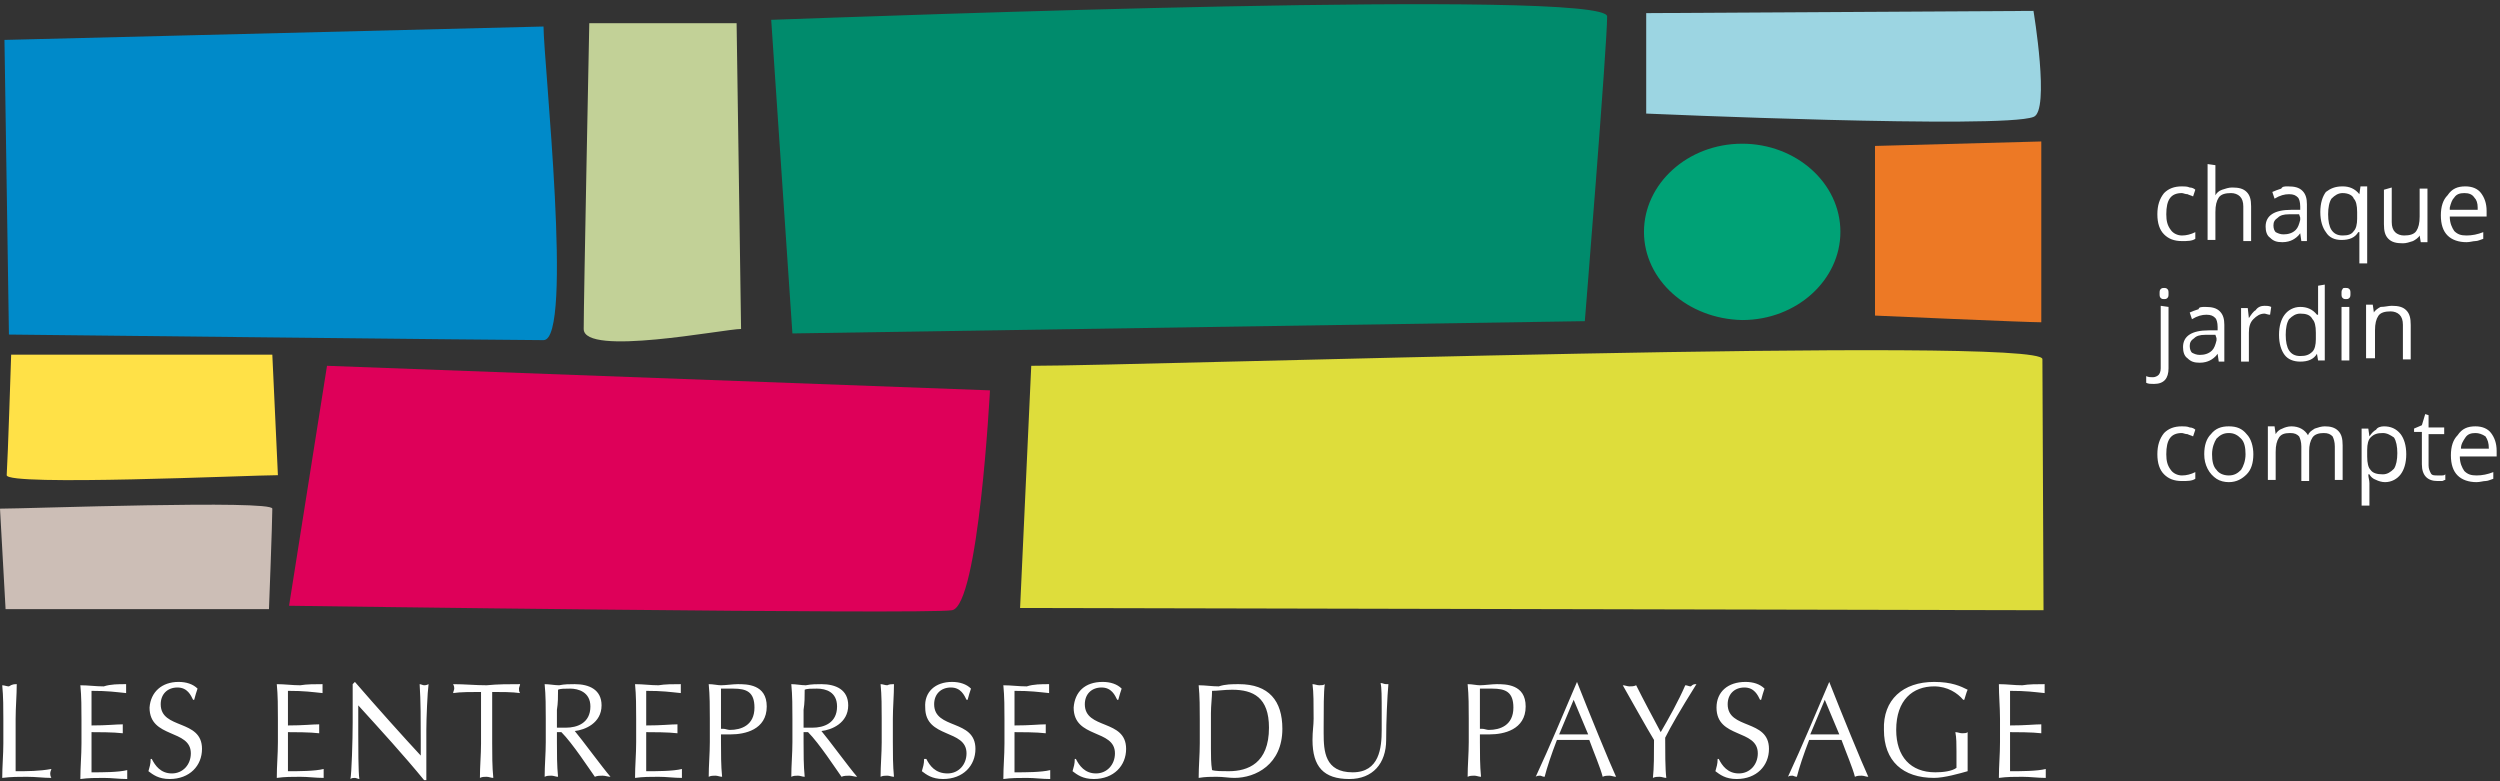
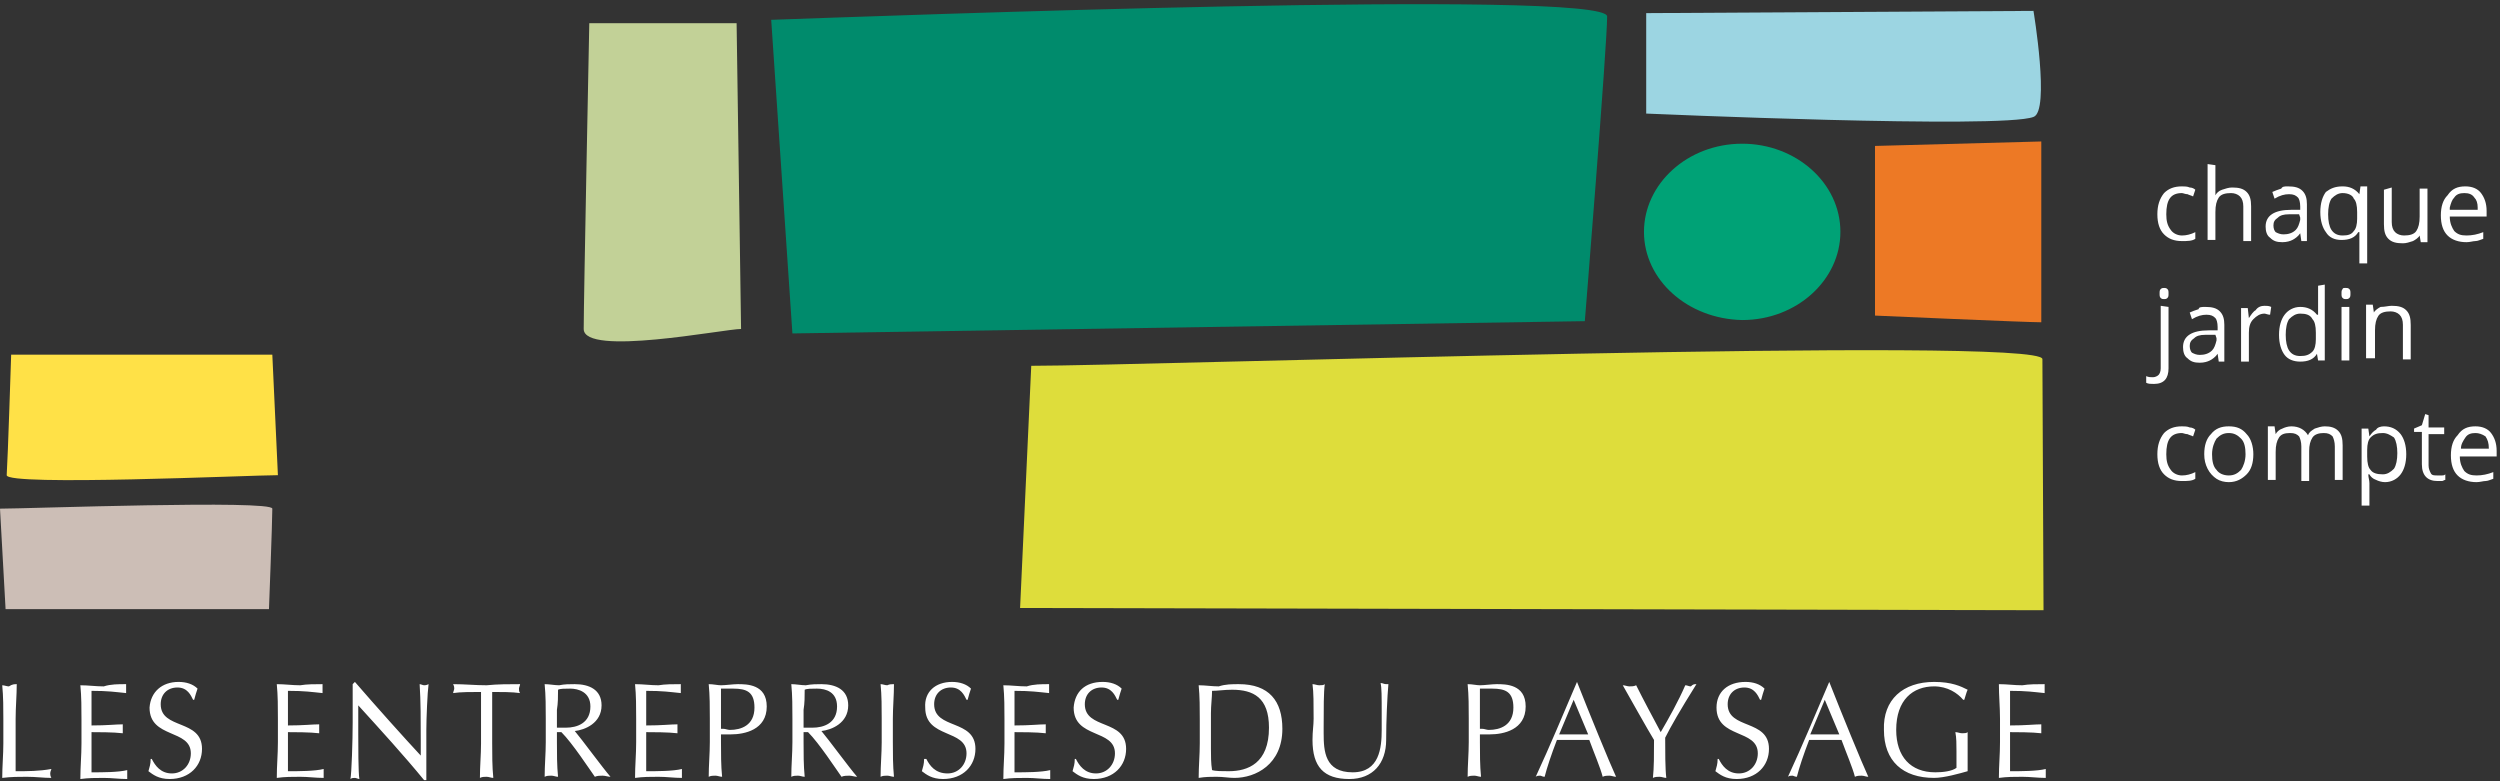
<svg xmlns="http://www.w3.org/2000/svg" version="1.1" id="Calque_1" x="0px" y="0px" viewBox="0 0 224 70" style="enable-background:new 0 0 224 70;" xml:space="preserve">
  <rect x="0" y="0" width="224" height="70" fill="#333333" stroke="none" />
  <style type="text/css">
	.st0{fill-rule:evenodd;clip-rule:evenodd;fill:#FFFFFF;}
	.st1{fill-rule:evenodd;clip-rule:evenodd;fill:#DEDD3B;}
	.st2{fill-rule:evenodd;clip-rule:evenodd;fill:#DE0059;}
	.st3{fill-rule:evenodd;clip-rule:evenodd;fill:#CCBEB6;}
	.st4{fill-rule:evenodd;clip-rule:evenodd;fill:#FFE147;}
	.st5{fill-rule:evenodd;clip-rule:evenodd;fill:#ED7925;}
	.st6{fill-rule:evenodd;clip-rule:evenodd;fill:#00A276;}
	.st7{fill-rule:evenodd;clip-rule:evenodd;fill:#9CD5E2;}
	.st8{fill-rule:evenodd;clip-rule:evenodd;fill:#008B6C;}
	.st9{fill-rule:evenodd;clip-rule:evenodd;fill:#C2D197;}
	.st10{fill-rule:evenodd;clip-rule:evenodd;fill:#008AC9;}
</style>
  <desc>Created with Sketch.</desc>
  <g>
    <g transform="translate(-164 -15)">
      <g transform="translate(164 15)">
        <path class="st0" d="M16,61.1c0.7,0,1.3,0.2,1.7,0.6c-0.1,0.3-0.2,0.6-0.3,1h-0.1c-0.2-0.4-0.5-1.1-1.4-1.1     c-0.9,0-1.5,0.6-1.5,1.5c0,2.3,3.7,1.3,3.7,4c0,1.5-1.1,2.7-2.9,2.7c-1,0-1.5-0.4-1.9-0.7c0.1-0.4,0.2-0.6,0.2-1.1h0.1     c0.3,0.6,0.8,1.3,1.8,1.3c1,0,1.7-0.8,1.7-1.8c0-2.2-3.7-1.3-3.7-4.1C13.5,62,14.5,61.1,16,61.1L16,61.1z M85.3,61.1     c0.7,0,1.3,0.2,1.7,0.6c-0.1,0.3-0.2,0.6-0.3,1h-0.1c-0.2-0.4-0.5-1.1-1.4-1.1s-1.5,0.6-1.5,1.5c0,2.3,3.7,1.3,3.7,4     c0,1.5-1.1,2.7-2.9,2.7c-1,0-1.5-0.4-1.9-0.7c0.1-0.4,0.2-0.6,0.2-1.1H83c0.3,0.6,0.8,1.3,1.9,1.3c1,0,1.7-0.8,1.7-1.8     c0-2.2-3.7-1.3-3.7-4.1C82.8,62,83.8,61.1,85.3,61.1L85.3,61.1z M31.8,61.1c1.9,2.2,4.5,5.1,5.9,6.6l0-1.3c0-1.8,0-3.6-0.1-5.1     c0.1,0,0.3,0.1,0.4,0.1c0.1,0,0.2,0,0.4-0.1c-0.1,0.7-0.2,3.1-0.2,4.1l0,0.4c0,1.3,0,3.6,0,4.1h-0.2c-1.8-2.2-3.9-4.5-5.9-6.7     c0,0.4,0,1.1,0,2.2l0,0.3c0,1,0,3.6,0.1,4.1c-0.1,0-0.3-0.1-0.4-0.1c-0.1,0-0.3,0-0.4,0.1c0.1-0.5,0.2-3.4,0.2-5.1l0-1.3     c0-1,0-1.7,0-2.1L31.8,61.1L31.8,61.1z M98.8,61.1c0.7,0,1.3,0.2,1.7,0.6c-0.1,0.3-0.2,0.6-0.3,1h-0.1c-0.2-0.4-0.5-1.1-1.4-1.1     c-0.9,0-1.5,0.6-1.5,1.5c0,2.3,3.7,1.3,3.7,4c0,1.5-1.1,2.7-2.9,2.7c-1,0-1.5-0.4-1.9-0.7c0.1-0.4,0.2-0.6,0.2-1.1h0.1     c0.3,0.6,0.8,1.3,1.8,1.3c1,0,1.7-0.8,1.7-1.8c0-2.2-3.7-1.3-3.7-4.1C96.3,62,97.2,61.1,98.8,61.1L98.8,61.1z M124.4,61.3     c-0.1,1.1-0.2,3.3-0.2,5c0,2.1-1.2,3.5-3.3,3.5c-2.3,0-3.3-1.1-3.3-3.5c0-0.8,0.1-1.3,0.1-1.9c0-1.3,0-2.4-0.1-3.1     c0.2,0,0.4,0.1,0.6,0.1c0.2,0,0.4,0,0.5-0.1c-0.1,0.7-0.1,2.2-0.1,3.8l0,0.6c0,1.6,0.1,3.5,2.6,3.5c2.4,0,2.6-2.2,2.6-3.8l0-1.4     c0-1.6,0-2.4-0.1-2.8c0.2,0,0.3,0.1,0.5,0.1C124.2,61.3,124.3,61.3,124.4,61.3L124.4,61.3z M156.4,61.1c0.7,0,1.3,0.2,1.7,0.6     c-0.1,0.3-0.2,0.6-0.3,1h-0.1c-0.2-0.4-0.5-1.1-1.4-1.1c-0.9,0-1.5,0.6-1.5,1.5c0,2.3,3.7,1.3,3.7,4c0,1.5-1.1,2.7-2.9,2.7     c-1,0-1.5-0.4-1.9-0.7c0.1-0.4,0.2-0.6,0.2-1.1h0.1c0.3,0.6,0.8,1.3,1.8,1.3c1,0,1.7-0.8,1.7-1.8c0-2.2-3.7-1.3-3.7-4.1     C153.8,62,154.8,61.1,156.4,61.1L156.4,61.1z M173.3,61.1c1.6,0,2.4,0.4,3,0.7c-0.1,0.2-0.2,0.6-0.3,0.9h-0.1     c-0.5-0.6-1.4-1.2-2.6-1.2c-1.9,0-3.4,1.2-3.4,3.9c0,2.4,1.3,3.8,3.5,3.8c0.7,0,1.5-0.1,1.9-0.4c0-0.5,0-1,0-1.5     c0-0.6,0-1.2-0.1-1.7c0.2,0,0.4,0.1,0.6,0.1c0.2,0,0.4,0,0.5-0.1c0,0.4,0,1.1,0,2.5c0,0.3,0,0.6,0,1c-0.7,0.2-2.1,0.6-3,0.6     c-2.8,0-4.5-1.5-4.5-4.3C168.7,62.7,170.5,61.1,173.3,61.1L173.3,61.1z M136.7,63.3c0,2.1-2,2.5-3.2,2.5c-0.4,0-0.6,0-0.9,0v0.7     c0,1,0,2.1,0.1,3.1c-0.2,0-0.4-0.1-0.6-0.1c-0.2,0-0.4,0-0.6,0.1c0-1,0.1-2.1,0.1-3.1v-2.1c0-1,0-2.1-0.1-3.1     c0.4,0,0.8,0.1,1.1,0.1c0.4,0,1.1-0.1,1.5-0.1C134.9,61.3,136.7,61.3,136.7,63.3L136.7,63.3z M61,61.3c0,0.1,0,0.2,0,0.4     c0,0.1,0,0.2,0,0.4c-1-0.1-1.6-0.2-3.1-0.2c0,0.5,0,0.9,0,1.5l0,0.4c0,0.5,0,0.9,0,1.2c1.4,0,2.2-0.1,2.8-0.1c0,0.1,0,0.3,0,0.4     c0,0.1,0,0.2,0,0.4c-0.8-0.1-2.3-0.1-2.8-0.1l0,0.1c0,0.1,0,0.3,0,0.6l0,1c0,0.9,0,1.5,0,1.8c1,0,2.4,0,3.2-0.2     c0,0.1,0,0.3,0,0.4c0,0.1,0,0.2,0,0.4c-0.7,0-1.4-0.1-2.1-0.1c-0.7,0-1.4,0-2.1,0.1c0-1.1,0.1-2.1,0.1-3.2v-2.1     c0-1,0-2.1-0.1-3.1c0.7,0,1.4,0.1,2.1,0.1C59.6,61.3,60.3,61.3,61,61.3L61,61.3z M163.9,61.1c1.1,2.8,2.9,7.2,3.5,8.5     c-0.2,0-0.4-0.1-0.6-0.1c-0.2,0-0.4,0-0.6,0.1c-0.2-0.8-0.8-2.2-1.2-3.3c-0.5,0-1,0-1.5,0c-0.5,0-0.9,0-1.4,0     c-0.5,1.3-0.9,2.5-1.1,3.3c-0.2,0-0.3-0.1-0.4-0.1c-0.1,0-0.3,0-0.4,0.1c1.3-2.8,2.5-5.7,3.7-8.5H163.9L163.9,61.1z M46.6,61.3     c0,0.1-0.1,0.3-0.1,0.4c0,0.1,0,0.3,0.1,0.4c-0.7-0.1-1.7-0.1-2.5-0.1c0,0.8,0,1.7,0,2.5v2.1c0,1,0,2.1,0.1,3.1     c-0.2,0-0.4-0.1-0.6-0.1c-0.2,0-0.4,0-0.6,0.1c0-1,0.1-2.1,0.1-3.1v-2.1c0-0.8,0-1.7,0-2.5c-0.8,0-1.9,0-2.5,0.1     c0-0.1,0.1-0.3,0.1-0.4c0-0.1,0-0.2-0.1-0.4c1,0,2,0.1,3,0.1C44.6,61.3,45.6,61.3,46.6,61.3L46.6,61.3z M141.3,61.1     c1.1,2.8,2.9,7.2,3.5,8.5c-0.2,0-0.4-0.1-0.6-0.1c-0.2,0-0.4,0-0.6,0.1c-0.2-0.8-0.8-2.2-1.2-3.3c-0.5,0-1,0-1.5,0     c-0.5,0-0.9,0-1.4,0c-0.5,1.3-0.9,2.5-1.1,3.3c-0.2,0-0.3-0.1-0.4-0.1c-0.1,0-0.3,0-0.4,0.1c1.3-2.8,2.5-5.7,3.7-8.5H141.3     L141.3,61.1z M68.7,63.3c0,2.1-2,2.5-3.2,2.5c-0.4,0-0.6,0-0.9,0v0.7c0,1,0,2.1,0.1,3.1c-0.2,0-0.4-0.1-0.6-0.1     c-0.2,0-0.4,0-0.6,0.1c0-1,0.1-2.1,0.1-3.1v-2.1c0-1,0-2.1-0.1-3.1c0.4,0,0.8,0.1,1.1,0.1c0.4,0,1.1-0.1,1.5-0.1     C66.9,61.3,68.7,61.3,68.7,63.3L68.7,63.3z M111,61.3c2.7,0,3.9,1.5,3.9,4c0,3.2-2.4,4.4-4.3,4.4c-0.5,0-1-0.1-1.6-0.1     c-0.5,0-1,0-1.6,0.1c0-1,0.1-2.1,0.1-3.1v-2.1c0-1,0-2.1-0.1-3.1c0.6,0,1.2,0.1,1.8,0.1C109.8,61.3,110.4,61.3,111,61.3L111,61.3     z M94,61.3c0,0.1,0,0.2,0,0.4c0,0.1,0,0.2,0,0.4c-1-0.1-1.6-0.2-3.1-0.2c0,0.5,0,0.9,0,1.5l0,0.4c0,0.5,0,0.9,0,1.2     c1.4,0,2.2-0.1,2.8-0.1c0,0.1,0,0.3,0,0.4c0,0.1,0,0.2,0,0.4c-0.8-0.1-2.3-0.1-2.8-0.1l0,0.1c0,0.2,0,0.3,0,0.7l0,1     c0,0.9,0,1.5,0,1.8c1,0,2.4,0,3.2-0.2c0,0.1,0,0.3,0,0.4c0,0.1,0,0.2,0,0.4c-0.7,0-1.4-0.1-2.1-0.1c-0.7,0-1.4,0-2.1,0.1     c0-1.1,0.1-2.1,0.1-3.2v-2.1c0-1,0-2.1-0.1-3.1c0.7,0,1.4,0.1,2.1,0.1C92.6,61.3,93.3,61.3,94,61.3L94,61.3z M1.5,61.3     c0,1-0.1,2.1-0.1,3.1c0,2,0,3.5,0,4.7c1.1,0,2.1,0,3.2-0.2c0,0.1-0.1,0.2-0.1,0.4c0,0.1,0,0.2,0.1,0.4c-0.7,0-1.4-0.1-2.2-0.1     c-0.7,0-1.4,0-2.2,0.1c0-1,0.1-2.1,0.1-3.1v-2.1c0-1,0-2.1-0.1-3.1c0.2,0,0.4,0.1,0.6,0.1C1.1,61.3,1.3,61.3,1.5,61.3L1.5,61.3z      M11.3,61.3c0,0.1,0,0.2,0,0.4c0,0.1,0,0.2,0,0.4c-1-0.1-1.6-0.2-3.1-0.2c0,0.5,0,0.9,0,1.5l0,0.4c0,0.5,0,0.9,0,1.2     c1.4,0,2.2-0.1,2.8-0.1c0,0.1,0,0.3,0,0.4c0,0.1,0,0.2,0,0.4c-0.8-0.1-2.3-0.1-2.8-0.1c0,0.2,0,0.4,0,0.8l0,1c0,0.9,0,1.5,0,1.8     c1,0,2.4,0,3.2-0.2c0,0.1,0,0.3,0,0.4c0,0.1,0,0.2,0,0.4c-0.7,0-1.4-0.1-2.1-0.1c-0.7,0-1.4,0-2.1,0.1c0-1.1,0.1-2.1,0.1-3.2     v-2.1c0-1,0-2.1-0.1-3.1c0.7,0,1.4,0.1,2.1,0.1C9.9,61.3,10.6,61.3,11.3,61.3L11.3,61.3z M73.6,61.3c1.3,0,2.4,0.5,2.4,1.9     c0,1.6-1.5,2.2-2.4,2.3c0.6,0.7,2.5,3.3,3.2,4.1c-0.2,0-0.5-0.1-0.7-0.1c-0.2,0-0.5,0-0.7,0.1c-0.5-0.7-2-3-3-4H72v0.9     c0,1,0,2.1,0.1,3.1c-0.2,0-0.4-0.1-0.6-0.1c-0.2,0-0.4,0-0.6,0.1c0-1,0.1-2.1,0.1-3.1v-2.1c0-1,0-2.1-0.1-3.1     c0.4,0,0.9,0.1,1.3,0.1C72.7,61.3,73.2,61.3,73.6,61.3L73.6,61.3z M80.1,61.3c0,1-0.1,2.1-0.1,3.1v2.1c0,1,0,2.1,0.1,3.1     c-0.2,0-0.4-0.1-0.6-0.1c-0.2,0-0.4,0-0.6,0.1c0-1,0.1-2.1,0.1-3.1v-2.1c0-1,0-2.1-0.1-3.1c0.2,0,0.4,0.1,0.6,0.1     C79.7,61.3,79.9,61.3,80.1,61.3z M183.2,61.3c0,0.1,0,0.2,0,0.4c0,0.1,0,0.2,0,0.4c-1-0.1-1.6-0.2-3.1-0.2c0,0.5,0,0.9,0,1.5     l0,0.4c0,0.5,0,0.9,0,1.2c1.4,0,2.2-0.1,2.8-0.1c0,0.1,0,0.3,0,0.4c0,0.1,0,0.2,0,0.4c-0.8-0.1-2.3-0.1-2.8-0.1     c0,0.2,0,0.4,0,0.7l0,1c0,0.9,0,1.5,0,1.8c1,0,2.4,0,3.2-0.2c0,0.1,0,0.3,0,0.4c0,0.1,0,0.2,0,0.4c-0.7,0-1.4-0.1-2.1-0.1     c-0.7,0-1.4,0-2.1,0.1c0-1.1,0.1-2.1,0.1-3.2v-2.1c0-1-0.1-2.1-0.1-3.1c0.7,0,1.4,0.1,2.1,0.1C181.8,61.3,182.5,61.3,183.2,61.3     L183.2,61.3z M28.9,61.3c0,0.1,0,0.2,0,0.4c0,0.1,0,0.2,0,0.4c-1-0.1-1.6-0.2-3.1-0.2c0,0.5,0,0.9,0,1.5l0,0.4c0,0.5,0,0.9,0,1.2     c1.4,0,2.2-0.1,2.8-0.1c0,0.1,0,0.3,0,0.4c0,0.1,0,0.2,0,0.4c-0.8-0.1-2.3-0.1-2.8-0.1l0,0.1c0,0.1,0,0.3,0,0.5l0,1.6     c0,0.7,0,1.1,0,1.3c1,0,2.4,0,3.2-0.2c0,0.1,0,0.3,0,0.4c0,0.1,0,0.2,0,0.4c-0.7,0-1.4-0.1-2.1-0.1c-0.7,0-1.4,0-2.1,0.1     c0-1.1,0.1-2.1,0.1-3.2v-2.1c0-1,0-2.1-0.1-3.1c0.7,0,1.4,0.1,2.1,0.1C27.5,61.3,28.2,61.3,28.9,61.3L28.9,61.3z M152,61.3     c-1.5,2.4-2.3,3.8-2.8,4.8c0,1.2,0,2.8,0.1,3.6c-0.2,0-0.4-0.1-0.6-0.1c-0.2,0-0.4,0-0.6,0.1c0.1-0.9,0.1-2.1,0.1-3.4     c-0.5-0.8-2.4-4.2-2.8-4.9c0.2,0,0.4,0.1,0.6,0.1c0.2,0,0.4,0,0.6-0.1c0.7,1.4,1.4,2.7,2.2,4.2c0.7-1.2,1.6-2.8,2.2-4.2     c0.2,0,0.3,0.1,0.5,0.1C151.7,61.3,151.8,61.3,152,61.3L152,61.3z M51.5,61.3c1.3,0,2.4,0.5,2.4,1.9c0,1.6-1.5,2.2-2.4,2.3     c0.6,0.7,2.5,3.3,3.2,4.1c-0.2,0-0.5-0.1-0.7-0.1c-0.2,0-0.5,0-0.7,0.1c-0.5-0.7-2-3-3-4h-0.4v0.9c0,1,0,2.1,0.1,3.1     c-0.2,0-0.4-0.1-0.6-0.1c-0.2,0-0.4,0-0.6,0.1c0-1,0.1-2.1,0.1-3.1v-2.1c0-1,0-2.1-0.1-3.1c0.4,0,0.9,0.1,1.3,0.1     C50.6,61.3,51,61.3,51.5,61.3L51.5,61.3z M110.4,61.8c-0.7,0-1.3,0.1-1.8,0.1c0,0.6-0.1,1.3-0.1,2l0,0.5v2.1l0,0.6     c0,0.6,0,1.3,0.1,1.9c0.3,0.1,0.9,0.1,1.5,0.1c1.7,0,3.6-0.7,3.6-3.9C113.7,62.5,112.3,61.8,110.4,61.8L110.4,61.8z M163.5,62.7     l-1.3,3.1l0.4,0c0.3,0,0.6,0,0.8,0l0.7,0l0.7,0L163.5,62.7L163.5,62.7z M141,62.7l-1.3,3.1l0.4,0c0.3,0,0.6,0,0.8,0l0.7,0l0.7,0     L141,62.7L141,62.7z M65.7,61.7h-1.1v3.6l0.2,0c0.2,0,0.4,0.1,0.6,0.1c1,0,2.2-0.4,2.2-2C67.6,62,66.9,61.7,65.7,61.7L65.7,61.7z      M133.7,61.7h-1.1v3.6l0.2,0c0.2,0,0.4,0.1,0.6,0.1c1,0,2.2-0.4,2.2-2C135.6,62,134.9,61.7,133.7,61.7L133.7,61.7z M73.2,61.7     c-0.5,0-0.9,0-1.1,0.1c0,0.6,0,1.2-0.1,1.8l0,0.9v0.7l0.1,0c0.2,0,0.4,0,0.7,0c1,0,2.2-0.4,2.2-1.9C75,62,74,61.7,73.2,61.7     L73.2,61.7z M51.1,61.7c-0.5,0-0.9,0-1.1,0.1c0,0.6,0,1.2-0.1,1.8l0,0.9v0.7l0.1,0c0.2,0,0.4,0,0.7,0c1,0,2.2-0.4,2.2-1.9     C52.9,62,51.8,61.7,51.1,61.7L51.1,61.7z" />
        <path class="st0" d="M213.6,38.2c0.6,0,1.1,0.2,1.5,0.7c0.3,0.4,0.5,1,0.5,1.8c0,0.8-0.2,1.4-0.5,1.8c-0.3,0.4-0.8,0.7-1.4,0.7     c-0.3,0-0.6-0.1-0.8-0.2c-0.3-0.1-0.5-0.3-0.6-0.5h-0.1c0,0.3,0.1,0.5,0.1,0.8v2h-0.7v-6.9h0.6l0.1,0.7h0     c0.2-0.3,0.4-0.5,0.6-0.6C213,38.3,213.3,38.2,213.6,38.2L213.6,38.2z M195.5,38.2c0.2,0,0.5,0,0.7,0.1c0.2,0,0.4,0.1,0.5,0.2     l-0.2,0.6c-0.2-0.1-0.3-0.1-0.5-0.2c-0.2,0-0.4-0.1-0.5-0.1c-1,0-1.4,0.6-1.4,1.9c0,0.6,0.1,1,0.4,1.4c0.2,0.3,0.6,0.5,1,0.5     c0.4,0,0.8-0.1,1.2-0.3v0.6c-0.3,0.2-0.7,0.2-1.2,0.2c-0.7,0-1.2-0.2-1.6-0.6c-0.4-0.4-0.6-1-0.6-1.8c0-0.8,0.2-1.4,0.6-1.9     C194.3,38.4,194.8,38.2,195.5,38.2L195.5,38.2z M217.6,37.2v1.1h1.4v0.6h-1.4v2.8c0,0.3,0.1,0.5,0.2,0.7c0.1,0.2,0.3,0.2,0.6,0.2     c0.1,0,0.2,0,0.4,0c0.1,0,0.2,0,0.3-0.1V43c-0.1,0-0.2,0.1-0.3,0.1c-0.2,0-0.3,0-0.4,0c-0.9,0-1.4-0.5-1.4-1.5v-2.9h-0.7v-0.3     l0.7-0.3l0.3-1L217.6,37.2L217.6,37.2z M199.7,38.2c0.7,0,1.2,0.2,1.6,0.7c0.4,0.4,0.6,1.1,0.6,1.8c0,0.8-0.2,1.4-0.6,1.8     c-0.4,0.4-0.9,0.7-1.6,0.7c-0.4,0-0.8-0.1-1.1-0.3c-0.3-0.2-0.6-0.5-0.8-0.9c-0.2-0.4-0.3-0.8-0.3-1.3c0-0.8,0.2-1.4,0.6-1.8     C198.5,38.4,199,38.2,199.7,38.2L199.7,38.2z M221.8,38.2c0.6,0,1.1,0.2,1.4,0.6c0.3,0.4,0.5,0.9,0.5,1.6v0.5h-3.3     c0,0.6,0.2,1,0.4,1.3c0.3,0.3,0.6,0.4,1.1,0.4c0.5,0,1-0.1,1.5-0.3v0.6c-0.3,0.1-0.5,0.2-0.7,0.2c-0.2,0-0.5,0.1-0.8,0.1     c-0.7,0-1.3-0.2-1.7-0.6c-0.4-0.4-0.6-1-0.6-1.8c0-0.8,0.2-1.4,0.6-1.8C220.6,38.4,221.1,38.2,221.8,38.2L221.8,38.2z      M208.3,38.2c0.5,0,0.9,0.1,1.2,0.4c0.3,0.3,0.4,0.7,0.4,1.3v3.1h-0.7V40c0-0.4-0.1-0.7-0.2-0.9c-0.2-0.2-0.4-0.3-0.8-0.3     c-0.4,0-0.8,0.1-1,0.4c-0.2,0.3-0.3,0.7-0.3,1.2v2.7h-0.7V40c0-0.4-0.1-0.7-0.2-0.9c-0.2-0.2-0.4-0.3-0.8-0.3     c-0.5,0-0.8,0.1-1,0.4c-0.2,0.3-0.3,0.7-0.3,1.3v2.5h-0.7v-4.8h0.6l0.1,0.7h0c0.1-0.2,0.3-0.4,0.6-0.5c0.2-0.1,0.5-0.2,0.8-0.2     c0.7,0,1.2,0.3,1.5,0.8h0c0.1-0.3,0.3-0.4,0.6-0.6C207.7,38.3,208,38.2,208.3,38.2L208.3,38.2z M199.7,38.8     c-0.5,0-0.8,0.2-1.1,0.5c-0.2,0.3-0.4,0.8-0.4,1.4c0,0.6,0.1,1.1,0.4,1.4c0.2,0.3,0.6,0.5,1.1,0.5c0.5,0,0.8-0.2,1.1-0.5     c0.2-0.3,0.4-0.8,0.4-1.4c0-0.6-0.1-1.1-0.4-1.4C200.5,39,200.2,38.8,199.7,38.8L199.7,38.8z M213.5,38.8c-0.5,0-0.8,0.1-1.1,0.4     c-0.2,0.2-0.3,0.6-0.3,1.1l0,0.2v0.2l0,0.2c0,0.6,0.1,1,0.3,1.2c0.2,0.3,0.6,0.4,1.1,0.4c0.4,0,0.7-0.2,1-0.5     c0.2-0.3,0.3-0.8,0.3-1.4c0-0.6-0.1-1.1-0.3-1.4C214.2,39,213.9,38.8,213.5,38.8L213.5,38.8z M221.8,38.8c-0.4,0-0.7,0.1-0.9,0.4     c-0.2,0.3-0.4,0.6-0.4,1h2.5c0-0.5-0.1-0.8-0.3-1.1C222.4,38.9,222.1,38.8,221.8,38.8L221.8,38.8z M194.3,27.5v5.5     c0,0.9-0.4,1.4-1.3,1.4c-0.3,0-0.5,0-0.7-0.1v-0.6c0.2,0.1,0.4,0.1,0.6,0.1c0.2,0,0.4-0.1,0.5-0.2c0.1-0.1,0.2-0.3,0.2-0.6v-5.6     L194.3,27.5L194.3,27.5z M208.3,25.5v6.8h-0.6l-0.1-0.6h0c-0.3,0.5-0.8,0.7-1.5,0.7c-0.6,0-1.1-0.2-1.4-0.6     c-0.3-0.4-0.5-1-0.5-1.8c0-0.8,0.2-1.4,0.5-1.8c0.3-0.4,0.8-0.7,1.4-0.7c0.6,0,1.1,0.2,1.5,0.7h0.1l0-0.3l0-0.3v-2L208.3,25.5     L208.3,25.5z M197.6,27.5c0.6,0,1,0.1,1.3,0.4c0.3,0.3,0.4,0.7,0.4,1.2v3.3h-0.5l-0.1-0.7h0c-0.2,0.3-0.5,0.5-0.7,0.6     c-0.2,0.1-0.5,0.2-0.9,0.2c-0.5,0-0.8-0.1-1.1-0.4c-0.3-0.2-0.4-0.6-0.4-1c0-1,0.8-1.5,2.3-1.5l0.8,0v-0.3c0-0.4-0.1-0.7-0.2-0.8     c-0.2-0.2-0.4-0.3-0.8-0.3c-0.4,0-0.8,0.1-1.3,0.4l-0.2-0.6c0.2-0.1,0.5-0.2,0.8-0.3C197,27.5,197.3,27.5,197.6,27.5L197.6,27.5z      M214.3,27.4c0.6,0,1,0.1,1.3,0.4c0.3,0.3,0.4,0.7,0.4,1.3v3.1h-0.7v-3.1c0-0.4-0.1-0.7-0.3-0.9c-0.2-0.2-0.5-0.3-0.8-0.3     c-0.5,0-0.9,0.1-1.1,0.4c-0.2,0.3-0.3,0.7-0.3,1.3v2.5H212v-4.8h0.6l0.1,0.7h0c0.1-0.2,0.4-0.4,0.6-0.5     C213.7,27.5,214,27.4,214.3,27.4L214.3,27.4z M210.5,27.5v4.8h-0.7v-4.8C209.8,27.5,210.5,27.5,210.5,27.5z M202.9,27.4     c0.2,0,0.4,0,0.6,0.1l-0.1,0.7c-0.2,0-0.4-0.1-0.5-0.1c-0.4,0-0.7,0.2-1,0.5c-0.3,0.3-0.4,0.7-0.4,1.2v2.6h-0.7v-4.8h0.6l0.1,0.9     h0c0.2-0.3,0.4-0.6,0.6-0.7C202.3,27.5,202.6,27.4,202.9,27.4L202.9,27.4z M198.5,30l-0.7,0l-0.2,0c-0.5,0-0.8,0.1-1,0.3     c-0.3,0.2-0.4,0.4-0.4,0.7c0,0.3,0.1,0.5,0.2,0.6c0.2,0.1,0.4,0.2,0.7,0.2c0.4,0,0.8-0.1,1.1-0.4c0.2-0.2,0.3-0.5,0.4-0.9l0-0.2     L198.5,30L198.5,30z M206.1,28.1c-0.4,0-0.7,0.2-1,0.5c-0.2,0.3-0.3,0.8-0.3,1.4c0,0.6,0.1,1.1,0.3,1.4c0.2,0.3,0.5,0.5,1,0.5     c0.5,0,0.8-0.1,1.1-0.4c0.2-0.2,0.3-0.6,0.3-1.1l0-0.2v-0.2l0-0.2c0-0.6-0.1-1-0.3-1.2C207,28.2,206.6,28.1,206.1,28.1     L206.1,28.1z M210.2,25.8c0.1,0,0.2,0,0.3,0.1c0.1,0.1,0.1,0.2,0.1,0.4c0,0.2,0,0.3-0.1,0.4c-0.1,0.1-0.2,0.1-0.3,0.1     c-0.1,0-0.2,0-0.3-0.1c-0.1-0.1-0.1-0.2-0.1-0.4c0-0.2,0-0.3,0.1-0.4C209.9,25.8,210,25.8,210.2,25.8z M193.9,25.8     c0.1,0,0.2,0,0.3,0.1c0.1,0.1,0.1,0.2,0.1,0.4c0,0.2,0,0.3-0.1,0.4c-0.1,0.1-0.2,0.1-0.3,0.1c-0.1,0-0.2,0-0.3-0.1     c-0.1-0.1-0.1-0.2-0.1-0.4c0-0.2,0-0.3,0.1-0.4C193.7,25.8,193.8,25.8,193.9,25.8z M209.9,16.7c0.6,0,1.1,0.2,1.5,0.7h0l0.1-0.7     h0.6v6.9h-0.7v-2.1c0-0.3,0-0.5,0-0.7h-0.1c-0.3,0.5-0.8,0.7-1.5,0.7c-0.6,0-1.1-0.2-1.4-0.7c-0.3-0.4-0.5-1-0.5-1.8     c0-0.8,0.2-1.4,0.5-1.8C208.8,16.9,209.2,16.7,209.9,16.7L209.9,16.7z M195.5,16.7c0.2,0,0.5,0,0.7,0.1c0.2,0,0.4,0.1,0.5,0.2     l-0.2,0.6c-0.2-0.1-0.3-0.1-0.5-0.2c-0.2,0-0.4-0.1-0.5-0.1c-1,0-1.4,0.6-1.4,1.9c0,0.6,0.1,1,0.4,1.4c0.2,0.3,0.6,0.5,1,0.5     c0.4,0,0.8-0.1,1.2-0.3v0.6c-0.3,0.2-0.7,0.2-1.2,0.2c-0.7,0-1.2-0.2-1.6-0.6c-0.4-0.4-0.6-1-0.6-1.8c0-0.8,0.2-1.4,0.6-1.9     C194.3,16.9,194.8,16.7,195.5,16.7L195.5,16.7z M205,16.7c0.6,0,1,0.1,1.3,0.4c0.3,0.3,0.4,0.7,0.4,1.2v3.3h-0.5l-0.1-0.7h0     c-0.2,0.3-0.5,0.5-0.7,0.6c-0.2,0.1-0.5,0.2-0.9,0.2c-0.5,0-0.8-0.1-1.1-0.4c-0.3-0.2-0.4-0.6-0.4-1c0-1,0.8-1.5,2.3-1.5l0.8,0     v-0.3c0-0.4-0.1-0.7-0.2-0.8c-0.2-0.2-0.4-0.3-0.8-0.3c-0.4,0-0.8,0.1-1.3,0.4l-0.2-0.6c0.2-0.1,0.5-0.2,0.8-0.3     C204.5,16.7,204.7,16.7,205,16.7L205,16.7z M220.9,16.7c0.6,0,1.1,0.2,1.4,0.6c0.3,0.4,0.5,0.9,0.5,1.6v0.5h-3.3     c0,0.6,0.2,1,0.4,1.3c0.3,0.3,0.6,0.4,1.1,0.4c0.5,0,1-0.1,1.5-0.3v0.6c-0.3,0.1-0.5,0.2-0.7,0.2c-0.2,0-0.5,0.1-0.8,0.1     c-0.7,0-1.3-0.2-1.7-0.6c-0.4-0.4-0.6-1-0.6-1.8c0-0.8,0.2-1.4,0.6-1.8C219.7,16.9,220.2,16.7,220.9,16.7L220.9,16.7z      M214.3,16.8v3.1c0,0.4,0.1,0.7,0.3,0.9c0.2,0.2,0.5,0.3,0.8,0.3c0.5,0,0.9-0.1,1.1-0.4c0.2-0.3,0.3-0.7,0.3-1.3v-2.5h0.7v4.8     h-0.6l-0.1-0.6h0c-0.1,0.2-0.4,0.4-0.6,0.5c-0.3,0.1-0.6,0.2-0.9,0.2c-0.6,0-1-0.1-1.3-0.4c-0.3-0.3-0.4-0.7-0.4-1.3v-3.1     L214.3,16.8L214.3,16.8z M198.5,14.8v2.1c0,0.2,0,0.5,0,0.6h0c0.1-0.2,0.3-0.4,0.6-0.5c0.3-0.1,0.6-0.2,0.9-0.2     c0.6,0,1,0.1,1.3,0.4c0.3,0.3,0.4,0.7,0.4,1.3v3.1H201v-3.1c0-0.4-0.1-0.7-0.3-0.9c-0.2-0.2-0.5-0.3-0.8-0.3     c-0.5,0-0.9,0.1-1.1,0.4c-0.2,0.3-0.3,0.7-0.3,1.3v2.5h-0.7v-6.8L198.5,14.8L198.5,14.8z M206,19.2l-0.7,0l-0.2,0     c-0.5,0-0.8,0.1-1,0.3c-0.3,0.2-0.4,0.4-0.4,0.7c0,0.3,0.1,0.5,0.2,0.6c0.2,0.1,0.4,0.2,0.7,0.2c0.4,0,0.8-0.1,1.1-0.4     c0.2-0.2,0.3-0.5,0.4-0.9l0-0.2L206,19.2L206,19.2z M209.9,17.3c-0.4,0-0.7,0.2-1,0.5c-0.2,0.3-0.3,0.8-0.3,1.4     c0,0.6,0.1,1.1,0.3,1.4c0.2,0.3,0.5,0.5,1,0.5c0.5,0,0.8-0.1,1-0.4c0.2-0.2,0.3-0.6,0.3-1.1l0-0.2v-0.2l0-0.2     c0-0.6-0.1-1-0.3-1.2C210.8,17.5,210.4,17.3,209.9,17.3L209.9,17.3z M220.8,17.3c-0.4,0-0.7,0.1-0.9,0.4     c-0.2,0.2-0.3,0.5-0.4,0.9l0,0.2h2.5l0-0.2c0-0.4-0.1-0.7-0.3-0.9C221.5,17.4,221.2,17.3,220.8,17.3L220.8,17.3z" />
        <g transform="translate(-3.8e-5 .376)">
          <path class="st1" d="M92.4,32.4c10.1,0,90.6-2.7,90.6-0.6c0,2,0.1,22.5,0.1,22.5l-91.7-0.2L92.4,32.4L92.4,32.4z" />
-           <path class="st2" d="M25.9,53.9l3.4-21.5l59.4,2.2c0,0-1,19.3-3.4,19.7C83,54.7,25.9,53.9,25.9,53.9" />
-           <path class="st3" d="M0,45.2c2.4,0,24.4-0.8,24.4,0c0,1.2-0.3,9-0.3,9H0.5L0,45.2L0,45.2z" />
+           <path class="st3" d="M0,45.2c2.4,0,24.4-0.8,24.4,0c0,1.2-0.3,9-0.3,9H0.5L0,45.2z" />
          <path class="st4" d="M24.9,42.2c-2.4,0-24.3,1-24.3,0C0.7,40.8,1,31.4,1,31.4h23.4L24.9,42.2L24.9,42.2z" />
          <path class="st5" d="M182.9,12.3v16.2c-1.4,0-14.9-0.6-14.9-0.6V12.7L182.9,12.3L182.9,12.3z" />
          <path class="st6" d="M147.3,20.4c0-4.3,3.9-7.9,8.8-7.9c4.8,0,8.8,3.5,8.8,7.9c0,4.3-3.9,7.9-8.8,7.9      C151.2,28.2,147.3,24.7,147.3,20.4" />
          <path class="st7" d="M182.2,0.6c0,0,1.5,9,0,9.5c-2.8,1.1-34.7-0.3-34.7-0.3v-9L182.2,0.6L182.2,0.6z" />
          <path class="st8" d="M69.1,1.4C77.9,1.1,144-1.4,144,1.1c0,2.6-2,27.3-2,27.3l-71,1.1L69.1,1.4L69.1,1.4z" />
          <path class="st9" d="M66.4,29.1c-1.5,0-14.1,2.5-14.1,0c0-2.5,0.5-27.4,0.5-27.4H66L66.4,29.1L66.4,29.1z" />
-           <path class="st10" d="M48.7,2c0,3.1,2.7,28.1,0,28.1c-2.7,0-47.9-0.5-47.9-0.5L0.4,3.2L48.7,2L48.7,2z" />
        </g>
      </g>
    </g>
  </g>
</svg>